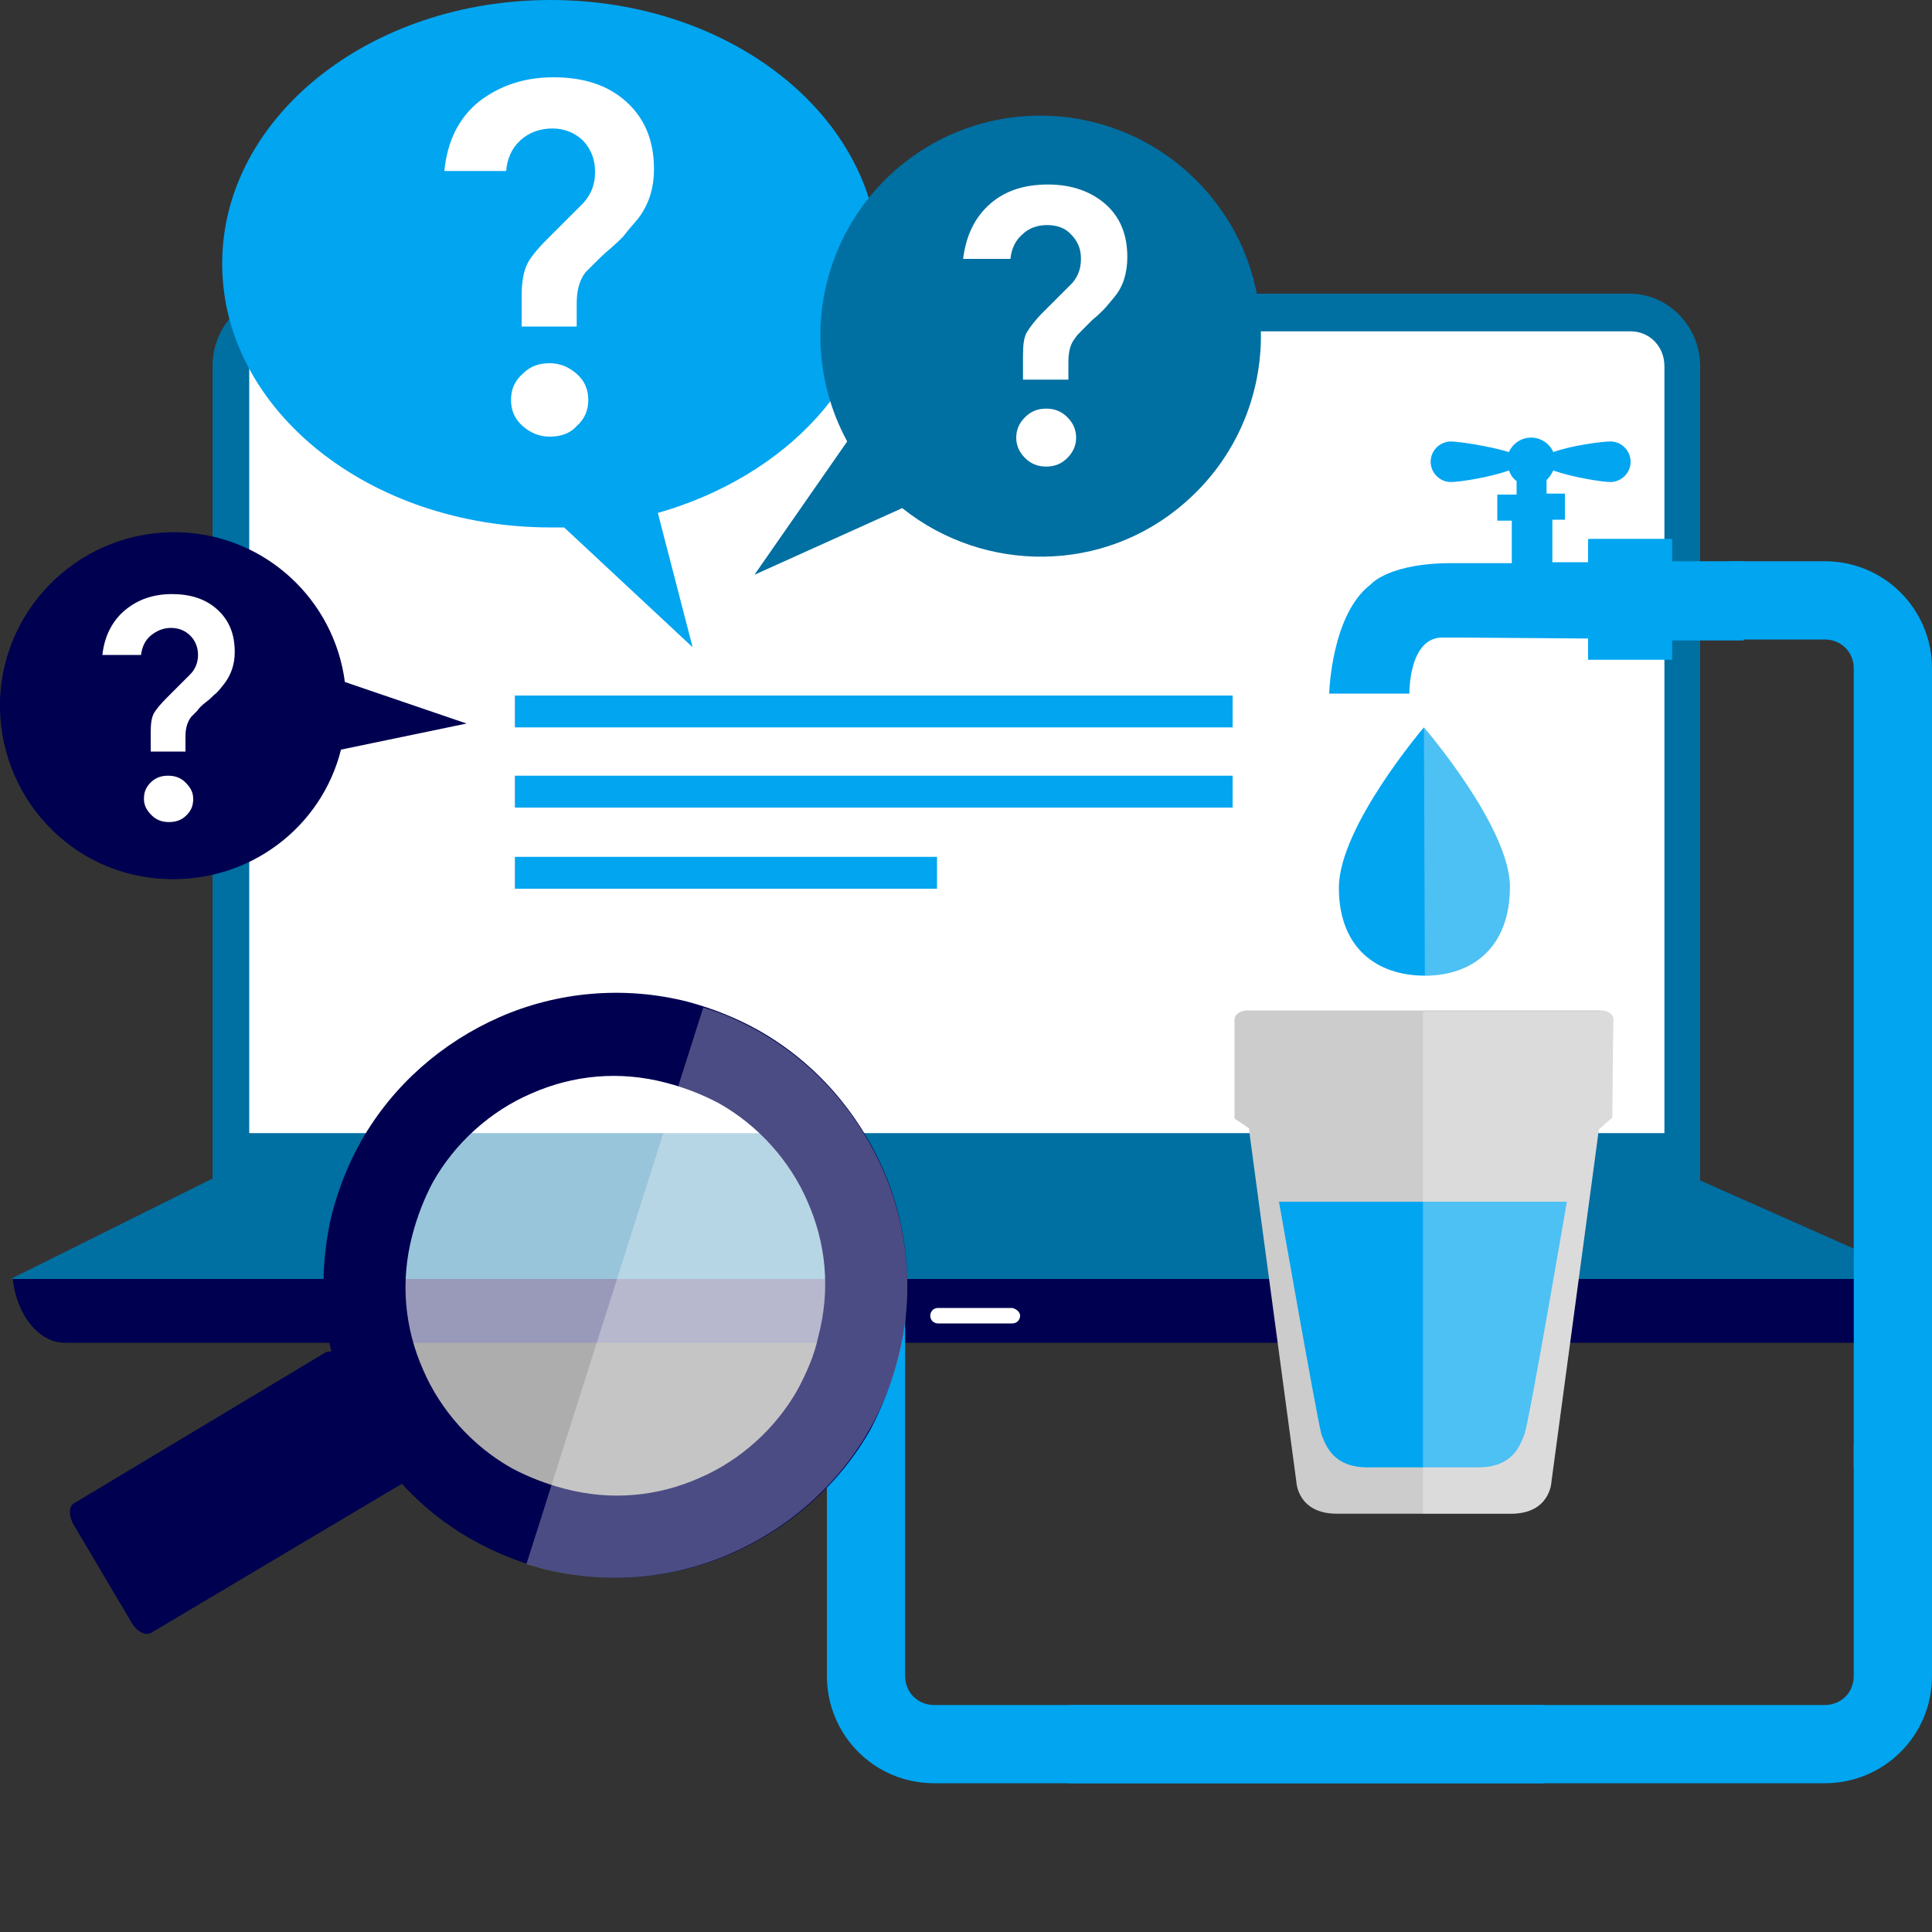
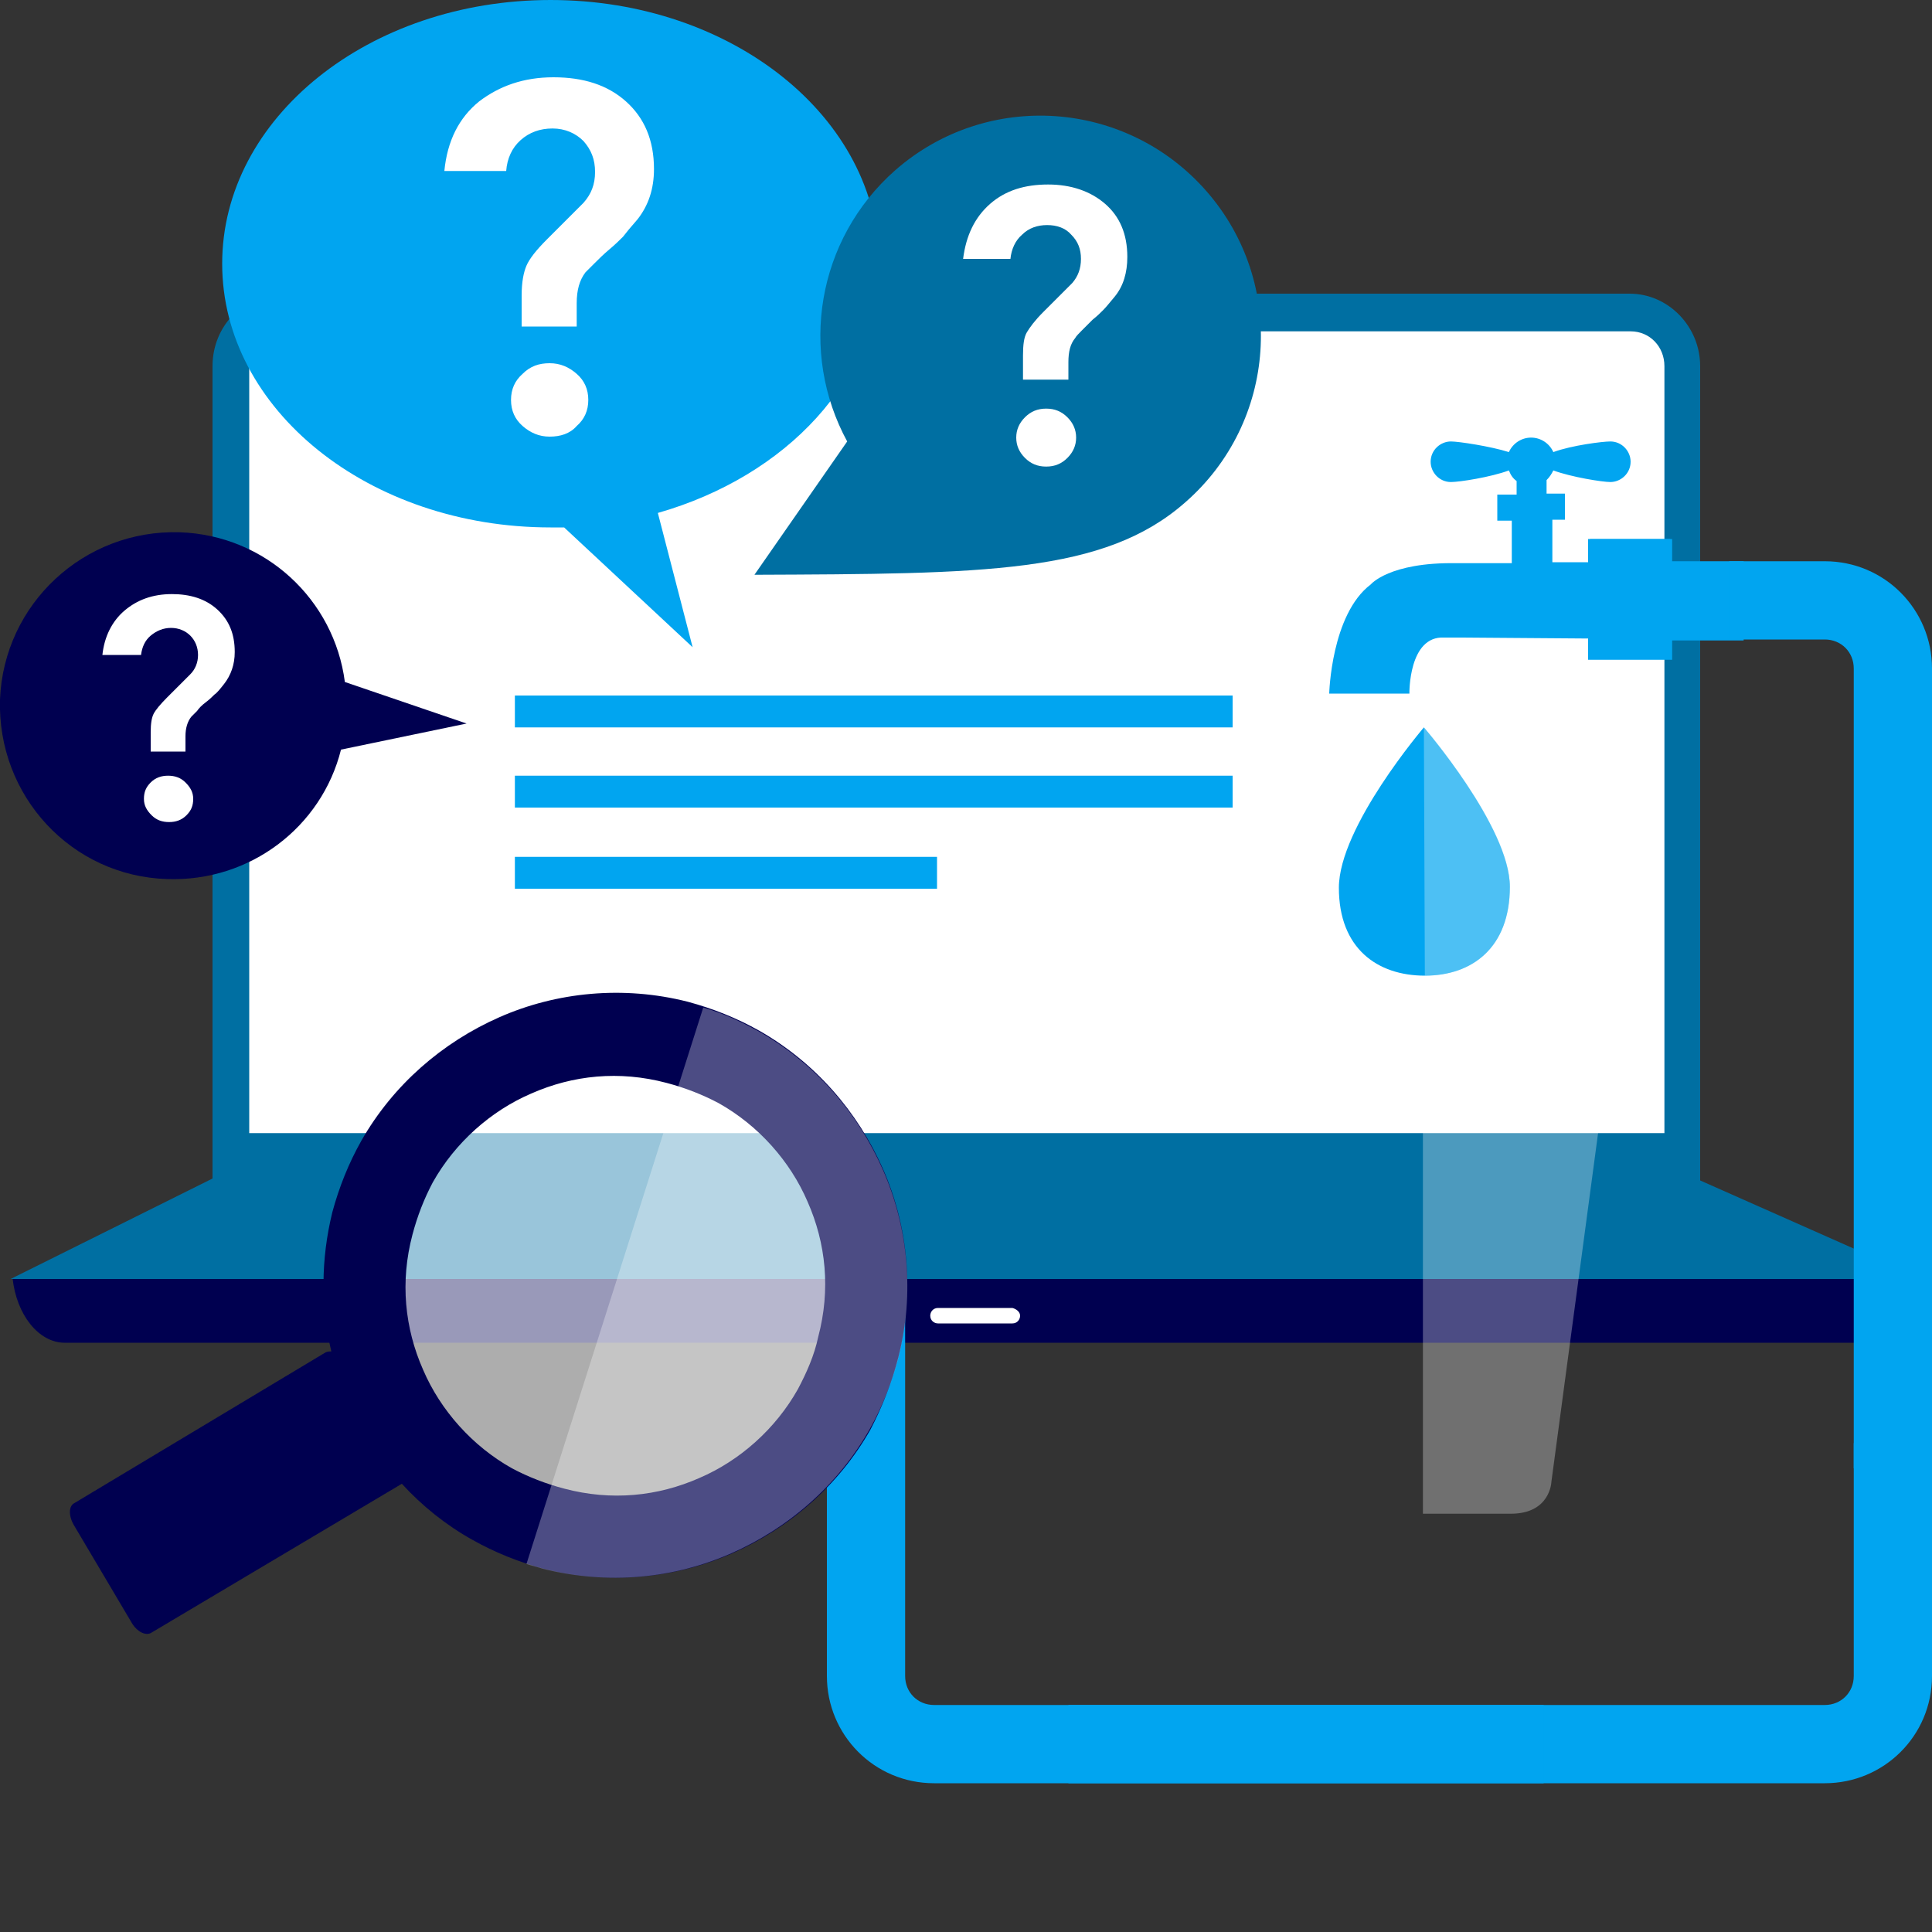
<svg xmlns="http://www.w3.org/2000/svg" version="1.1" id="Ebene_1" x="0px" y="0px" viewBox="0 0 200 200" enable-background="new 0 0 200 200" xml:space="preserve">
  <rect x="0" y="0" width="200" height="200" fill="#333333" stroke="none" />
  <g>
    <path fill="#000050" d="M6.7,139h186.9c2.7,0,5-2.9,5.4-6.7H1.3C1.7,136.1,4,139,6.7,139z" />
    <path fill="#FFFFFF" d="M105.6,136.2c0,0.4-0.3,0.8-0.8,0.8h-7.7c-0.4,0-0.8-0.3-0.8-0.8l0,0c0-0.4,0.3-0.8,0.8-0.8h7.7   C105.2,135.5,105.6,135.8,105.6,136.2L105.6,136.2z" />
    <rect x="24.9" y="32.7" fill="#FFFFFF" width="148.8" height="87.5" />
    <g>
      <path fill="none" d="M172.3,37.9c0-2-1.6-3.6-3.5-3.6H29.3c-2,0-3.5,1.6-3.5,3.6v79.4h146.5V37.9z" />
      <path fill="#006FA2" d="M199,132.4l-23-10.2v-4.4c0,0,0,0,0,0V37.9c0-4.1-3.3-7.5-7.3-7.5H29.3c-4,0-7.3,3.3-7.3,7.5v79.8    c0,0,0,0,0,0v4.3L1.1,132.4H199z M25.8,37.9c0-2,1.6-3.6,3.5-3.6h139.5c2,0,3.5,1.6,3.5,3.6v79.4H25.8V37.9z" />
    </g>
    <path fill="none" d="M37.4,37C37.4,37,37.4,37,37.4,37C37.4,37,37.4,37,37.4,37C37.4,37,37.4,37,37.4,37z" />
    <path fill="#FFFFFF" d="M37.7,37.3c-0.1-0.1-0.2-0.2-0.3-0.2C37.5,37.1,37.6,37.2,37.7,37.3z" />
    <path fill="none" d="M60,37C60,37,60,37,60,37C60,37,60,37,60,37C60,37,60,37,60,37z" />
    <path fill="#FFFFFF" d="M59.7,37.3c0.1-0.1,0.2-0.2,0.3-0.2C59.8,37.1,59.8,37.2,59.7,37.3z" />
  </g>
  <path fill="#01A5F0" d="M200,149.4v24.1c0,6.2-5,11.1-11.1,11.1h-78.3v-8.1h78.3c1.7,0,3-1.3,3-3v-24.1" />
  <path fill="#01A5F0" d="M159.8,184.6H96.7c-6.2,0-11.1-5-11.1-11.1v-39.2h8.1v39.2c0,1.7,1.3,3,3,3h63.1" />
  <g>
    <path fill="#01A5F0" d="M147.4,75.3c0,0-8.8,10.3-8.8,16.6c0,6.3,4,9.1,8.9,9.1c4.9,0,8.8-2.9,8.8-9.2   C156.3,85.6,147.4,75.3,147.4,75.3z" />
    <path opacity="0.3" fill="#FFFFFF" d="M147.5,101c4.9,0,8.8-2.9,8.8-9.2c0-6.3-8.9-16.5-8.9-16.5" />
  </g>
  <g>
-     <path fill="#CCCCCC" d="M165.5,104.6h-36.2c0,0-1.7-0.1-1.5,1.3l0,9.9l1.5,1l0.1,0.9l4.8,35.7c0,0,0.1,3.3,4.2,3.3h18   c4.1,0,4.2-3.3,4.2-3.3l4.8-35.6l0.1-0.9l1.4-1.2l0.1-9.9C167.2,104.5,165.5,104.6,165.5,104.6z" />
-     <path fill="#01A5F0" d="M132.4,124.4c0,0,4,22.8,4.4,24.1c0.5,1.3,1.3,3.4,4.8,3.4H153c3.5,0,4.3-2.1,4.8-3.4   c0.5-1.3,4.4-24.1,4.4-24.1H132.4z" />
    <path opacity="0.3" fill="#FFFFFF" d="M167,105.9l-0.1,9.9l-1.4,1l-4.9,36.6c0,0-0.1,3.3-4.2,3.3h-9.1v-52h18.1   C165.5,104.6,167.2,104.5,167,105.9z" />
  </g>
  <g>
    <g>
      <path opacity="0.6" fill="#FFFFFF" d="M58.9,154.9c-12-2.6-19.6-14.5-17-26.5c2.6-12,14.5-19.6,26.5-17c12,2.6,19.6,14.5,17,26.5    C82.8,149.8,70.9,157.5,58.9,154.9z" />
      <path fill="#000050" d="M93,140.5c1.7-6.7,1-13.6-1.6-19.5c-2.6-5.9-7-11-12.8-14.3c-2.3-1.3-4.8-2.3-7.4-3    c-6.7-1.7-13.6-1-19.5,1.6c-5.9,2.6-11,7-14.3,12.8c-1.3,2.3-2.3,4.8-3,7.4c-1.2,4.9-1.2,9.8-0.1,14.4c-0.2,0-0.4,0-0.6,0.1    L7.7,155.6c-0.6,0.3-0.6,1.3-0.1,2.2l6.1,10.3c0.5,0.8,1.4,1.3,2,0.9l25.9-15.4c2.1,2.3,4.6,4.3,7.3,5.8c2.3,1.3,4.8,2.3,7.4,3    c6.7,1.7,13.6,1,19.5-1.6c5.9-2.6,11-7,14.3-12.8C91.3,145.7,92.3,143.2,93,140.5z M82.6,143.8c-2.3,4.1-6,7.4-10.2,9.2    c-4.3,1.9-9.1,2.4-14,1.1c-1.9-0.5-3.7-1.2-5.4-2.1c-4.1-2.3-7.4-6-9.2-10.2c-1.9-4.3-2.4-9.1-1.1-14c0.5-1.9,1.2-3.7,2.1-5.4    c2.3-4.1,6-7.4,10.2-9.2c4.3-1.9,9.1-2.4,14-1.1c1.9,0.5,3.7,1.2,5.4,2.1c4.1,2.3,7.4,6,9.2,10.2c1.9,4.3,2.4,9.1,1.1,14    C84.3,140.3,83.5,142.1,82.6,143.8z" />
    </g>
    <g opacity="0.3">
      <path fill="#FFFFFF" d="M75.7,160.8c5.9-2.6,11-7,14.3-12.8c1.3-2.3,2.3-4.8,3-7.4c1.7-6.7,1-13.6-1.6-19.5    c-2.6-5.9-7-11-12.8-14.3c-1.8-1-3.7-1.9-5.8-2.5l-18.3,57.6c0.6,0.2,1.1,0.3,1.7,0.5C63,164.1,69.8,163.4,75.7,160.8z" />
    </g>
  </g>
  <g>
    <path fill="#000050" d="M18.6,55.1C8.7,54.8,0.4,62.5,0,72.4C-0.3,82.4,7.4,90.7,17.3,91c8.6,0.3,16-5.4,18-13.4l13-2.7l-12.6-4.3   C34.6,62.1,27.5,55.4,18.6,55.1z" />
    <g>
      <path fill="#FFFFFF" d="M19.3,77.8h-3.7v-2c0-0.9,0.1-1.5,0.3-1.9c0.2-0.4,0.7-1,1.4-1.7l2.4-2.4c0.5-0.5,0.8-1.2,0.8-2    c0-0.8-0.3-1.5-0.8-2c-0.5-0.5-1.2-0.8-2-0.8c-0.8,0-1.5,0.3-2.1,0.8c-0.6,0.5-0.9,1.2-1,2h-4c0.2-1.9,1-3.5,2.3-4.6    c1.3-1.1,2.9-1.7,4.9-1.7c1.9,0,3.5,0.5,4.7,1.6c1.2,1.1,1.8,2.5,1.8,4.4c0,1.3-0.4,2.4-1.1,3.3c-0.4,0.5-0.7,0.9-1,1.1    c-0.2,0.2-0.5,0.5-0.9,0.8c-0.4,0.3-0.7,0.6-0.9,0.9c-0.3,0.3-0.5,0.5-0.6,0.6c-0.4,0.5-0.6,1.2-0.6,2V77.8z M17.5,85.1    c-0.7,0-1.3-0.2-1.8-0.7c-0.5-0.5-0.8-1-0.8-1.7c0-0.7,0.2-1.2,0.7-1.7c0.5-0.5,1.1-0.7,1.8-0.7c0.7,0,1.3,0.2,1.8,0.7    c0.5,0.5,0.8,1,0.8,1.7c0,0.7-0.2,1.2-0.7,1.7C18.8,84.9,18.2,85.1,17.5,85.1z" />
    </g>
    <path fill="#01A5F0" d="M91,27.3C91,12.2,75.8,0,57,0S23,12.2,23,27.3s15.2,27.3,34,27.3c0.5,0,0.9,0,1.4,0L71.7,67l-3.6-13.9   C81.4,49.3,91,39.2,91,27.3z" />
    <g>
      <path fill="#FFFFFF" d="M59.8,33.8h-5.8v-3.2c0-1.4,0.2-2.4,0.5-3.1c0.3-0.7,1-1.6,2.1-2.7l3.8-3.8c0.8-0.9,1.2-1.9,1.2-3.2    c0-1.3-0.4-2.3-1.2-3.2c-0.8-0.8-1.9-1.3-3.2-1.3c-1.3,0-2.4,0.4-3.3,1.2c-0.9,0.8-1.4,1.9-1.5,3.2H46c0.3-3.1,1.5-5.5,3.6-7.2    C51.7,8.9,54.2,8,57.3,8c3.1,0,5.6,0.8,7.5,2.5c1.9,1.7,2.9,4,2.9,7c0,2.1-0.6,3.8-1.7,5.2c-0.7,0.8-1.2,1.4-1.5,1.8    c-0.3,0.3-0.8,0.8-1.4,1.3c-0.6,0.5-1.1,1-1.5,1.4c-0.4,0.4-0.7,0.7-1,1c-0.6,0.8-0.9,1.8-0.9,3.2V33.8z M56.9,45.2    c-1.1,0-2-0.4-2.8-1.1c-0.8-0.7-1.2-1.6-1.2-2.7c0-1.1,0.4-2,1.2-2.7c0.8-0.8,1.7-1.1,2.8-1.1c1.1,0,2,0.4,2.8,1.1    c0.8,0.7,1.2,1.6,1.2,2.7c0,1.1-0.4,2-1.2,2.7C59,44.9,58,45.2,56.9,45.2z" />
    </g>
-     <path fill="#006FA2" d="M122.7,52c9.5-8.3,10.5-22.7,2.2-32.2c-8.3-9.5-22.7-10.5-32.2-2.2c-8.2,7.2-10,18.9-5,28.1l-9.6,13.8   l15.3-6.9C101.9,59.4,114.3,59.4,122.7,52z" />
+     <path fill="#006FA2" d="M122.7,52c9.5-8.3,10.5-22.7,2.2-32.2c-8.3-9.5-22.7-10.5-32.2-2.2c-8.2,7.2-10,18.9-5,28.1l-9.6,13.8   C101.9,59.4,114.3,59.4,122.7,52z" />
    <g>
      <path fill="#FFFFFF" d="M110.5,39.3h-4.6v-2.5c0-1.1,0.1-1.9,0.4-2.4c0.3-0.5,0.8-1.2,1.7-2.1l3-3c0.6-0.7,0.9-1.5,0.9-2.5    c0-1-0.3-1.8-1-2.5c-0.6-0.7-1.5-1-2.5-1c-1,0-1.9,0.3-2.6,1c-0.7,0.6-1.1,1.5-1.2,2.5h-4.9c0.3-2.4,1.2-4.3,2.8-5.7    c1.6-1.4,3.6-2,6-2c2.4,0,4.4,0.7,5.9,2c1.5,1.3,2.3,3.1,2.3,5.5c0,1.6-0.4,3-1.3,4.1c-0.5,0.6-0.9,1.1-1.2,1.4    c-0.3,0.3-0.6,0.6-1.1,1c-0.4,0.4-0.8,0.8-1.1,1.1c-0.3,0.3-0.6,0.6-0.7,0.8c-0.5,0.6-0.7,1.4-0.7,2.5V39.3z M108.3,48.3    c-0.9,0-1.6-0.3-2.2-0.9c-0.6-0.6-0.9-1.3-0.9-2.1c0-0.8,0.3-1.5,0.9-2.1c0.6-0.6,1.3-0.9,2.2-0.9c0.9,0,1.6,0.3,2.2,0.9    c0.6,0.6,0.9,1.3,0.9,2.1c0,0.8-0.3,1.5-0.9,2.1C109.9,48,109.2,48.3,108.3,48.3z" />
    </g>
  </g>
  <g>
    <path fill="#01A5F0" d="M172.9,66.6v1.6h-8.3v-2.1l-13.2-0.1l-1.9,0c-3.7-0.2-3.6,5.8-3.6,5.8h-8.3c0,0,0.2-8.2,4.3-11.3   c0,0,1.9-2.3,8.8-2.2h5.8v-4.4h-1.5v-2.7h2v-1.4c-0.4-0.3-0.6-0.6-0.8-1.1c-1.9,0.7-5.1,1.2-6,1.2c-1.2,0-2.1-1-2.1-2.1   c0-1.2,1-2.1,2.1-2.1c0.8,0,4.1,0.5,6,1.1c0.4-0.9,1.3-1.5,2.3-1.5c1,0,1.9,0.6,2.3,1.5c1.9-0.7,5.1-1.1,5.9-1.1   c1.2,0,2.1,1,2.1,2.1c0,1.2-1,2.1-2.1,2.1c-0.8,0-4-0.5-5.9-1.2c-0.2,0.4-0.4,0.7-0.7,1v1.4h1.9v2.7h-1.3v4.4h3.3l0.6,0v-2.4h8.3   v1.6h0.1v9H172.9z" />
  </g>
  <rect x="164.6" y="58.1" fill="#01A5F0" width="15.9" height="8.2" />
  <rect x="164.4" y="55.8" fill="#01A5F0" width="8.7" height="12.5" />
  <path fill="#01A5F0" d="M179,58.1h9.9c6.2,0,11.1,5,11.1,11.1V152h-8.1V69.2c0-1.7-1.3-3-3-3H179" />
  <rect x="53.3" y="72" fill="#01A5F0" width="74.3" height="3.3" />
  <rect x="53.3" y="80.3" fill="#01A5F0" width="74.3" height="3.3" />
  <rect x="53.3" y="88.7" fill="#01A5F0" width="43.7" height="3.3" />
</svg>